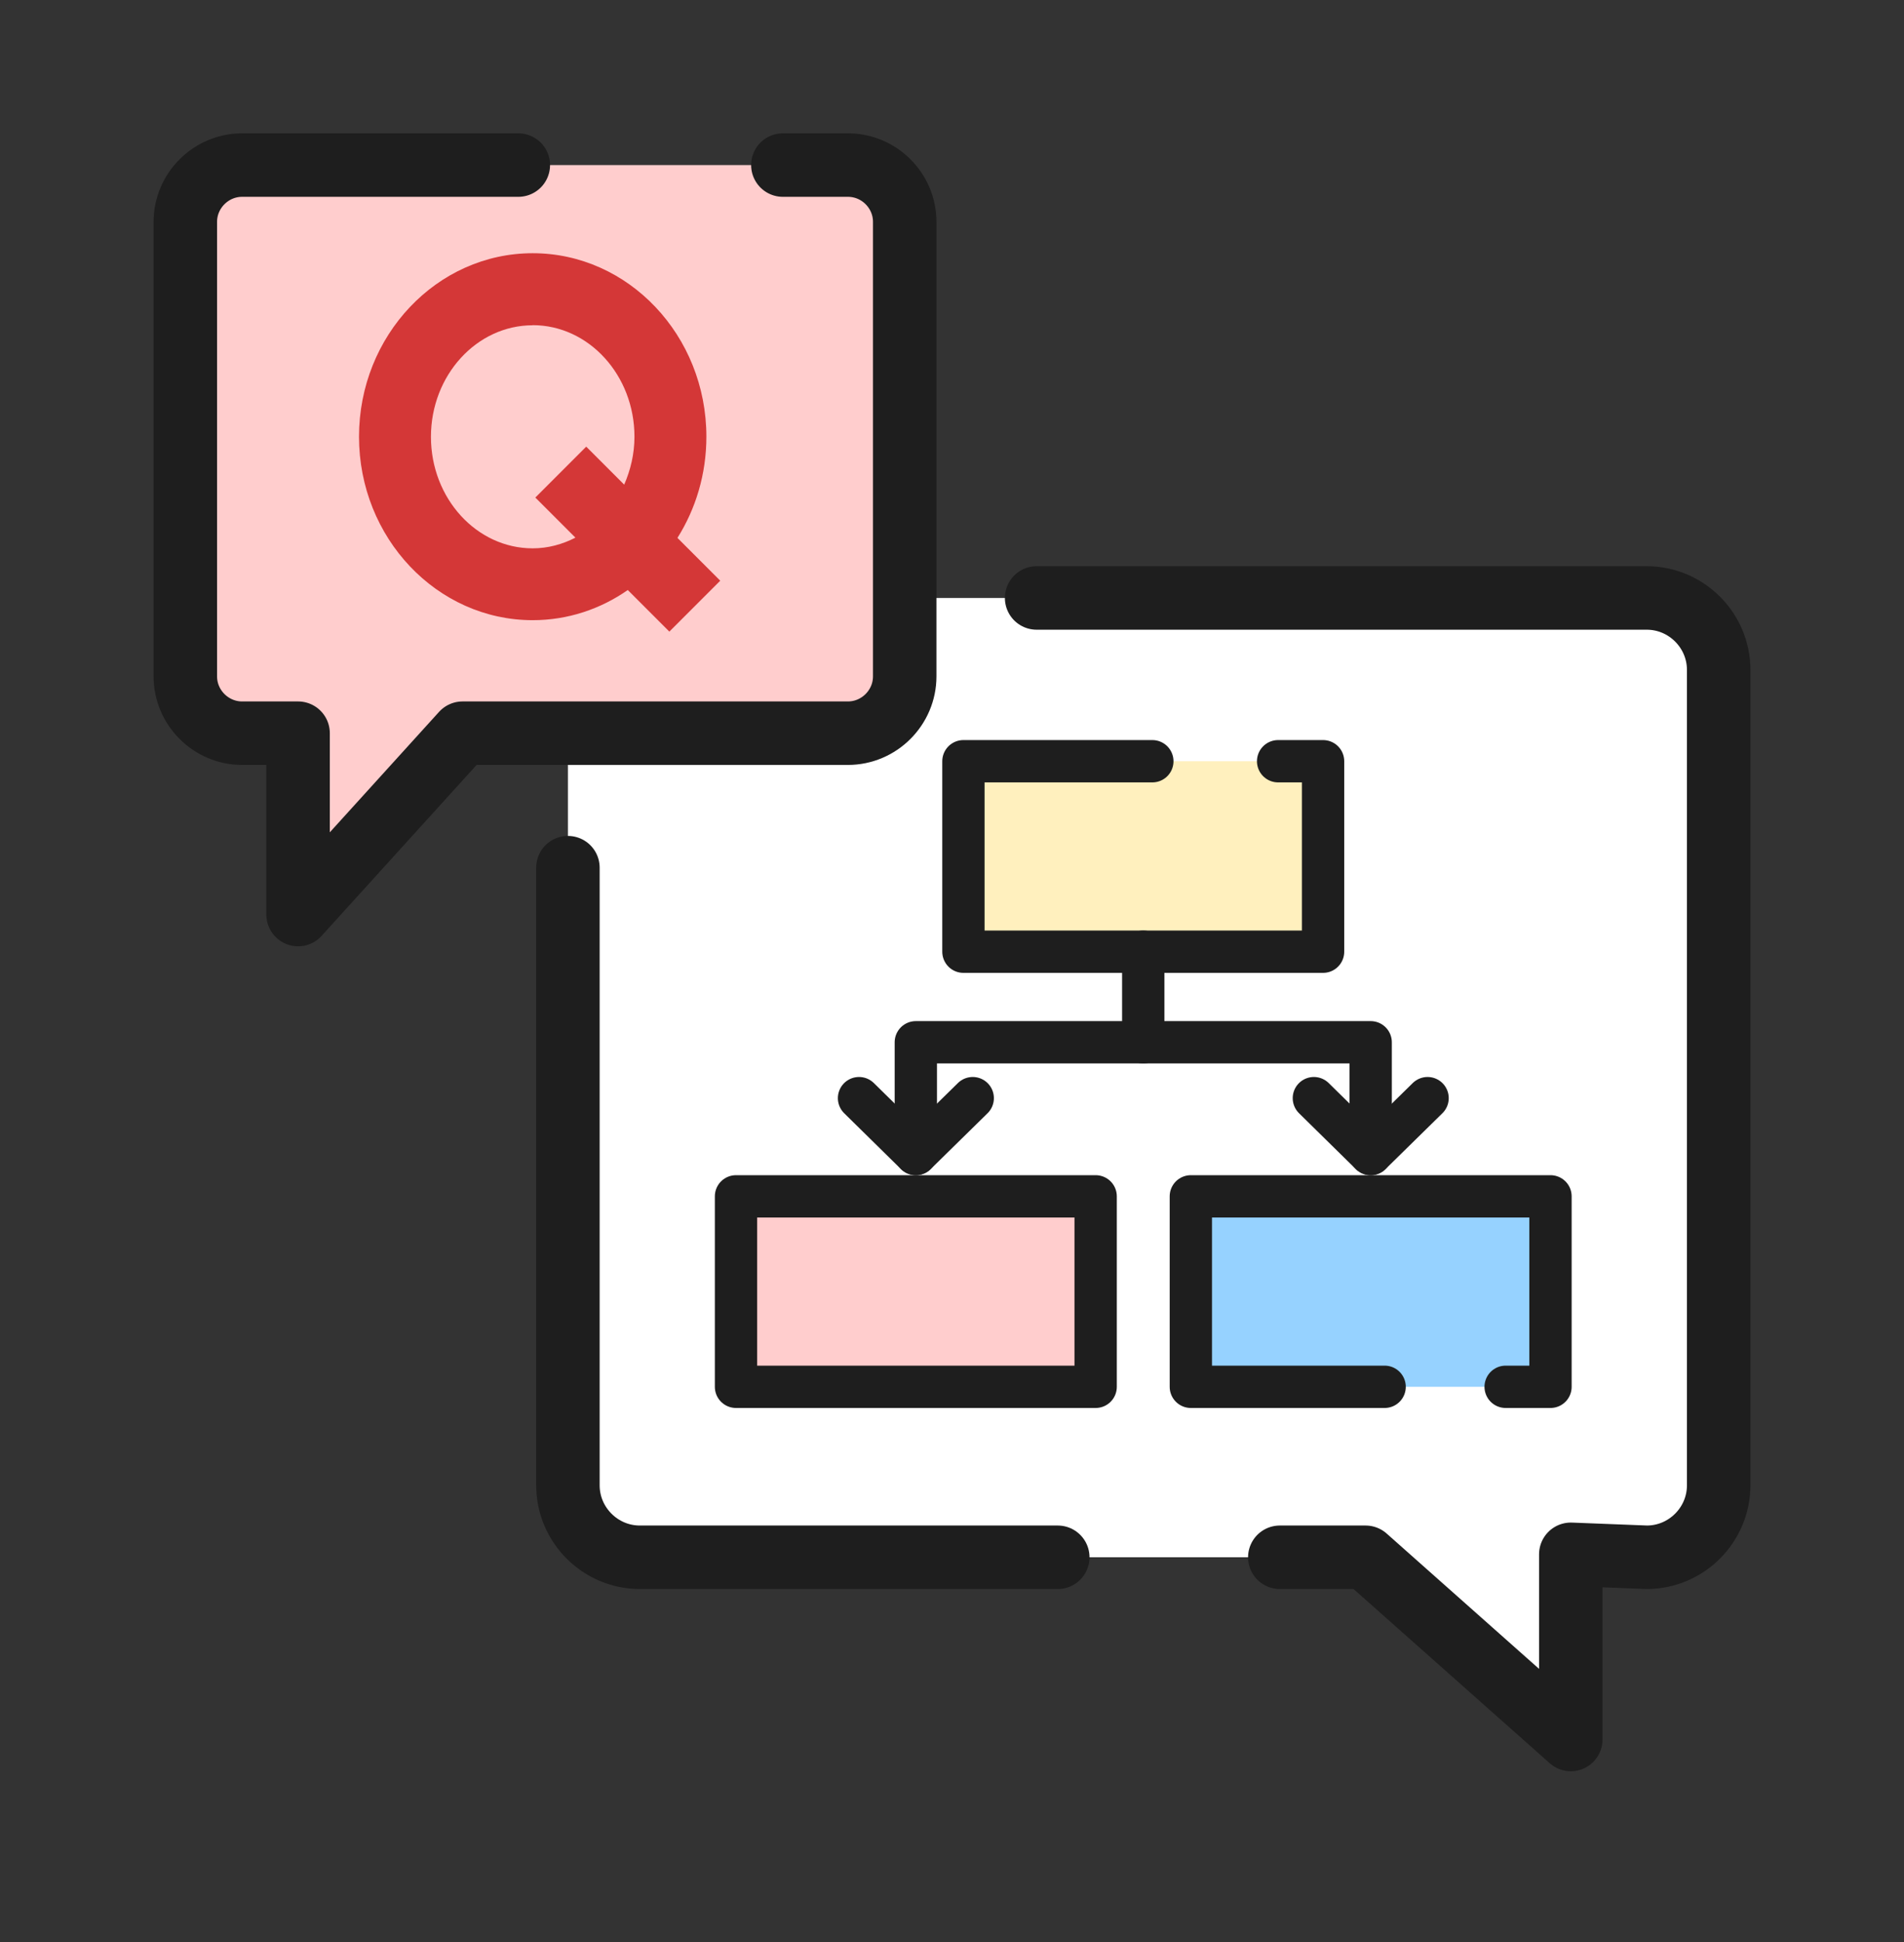
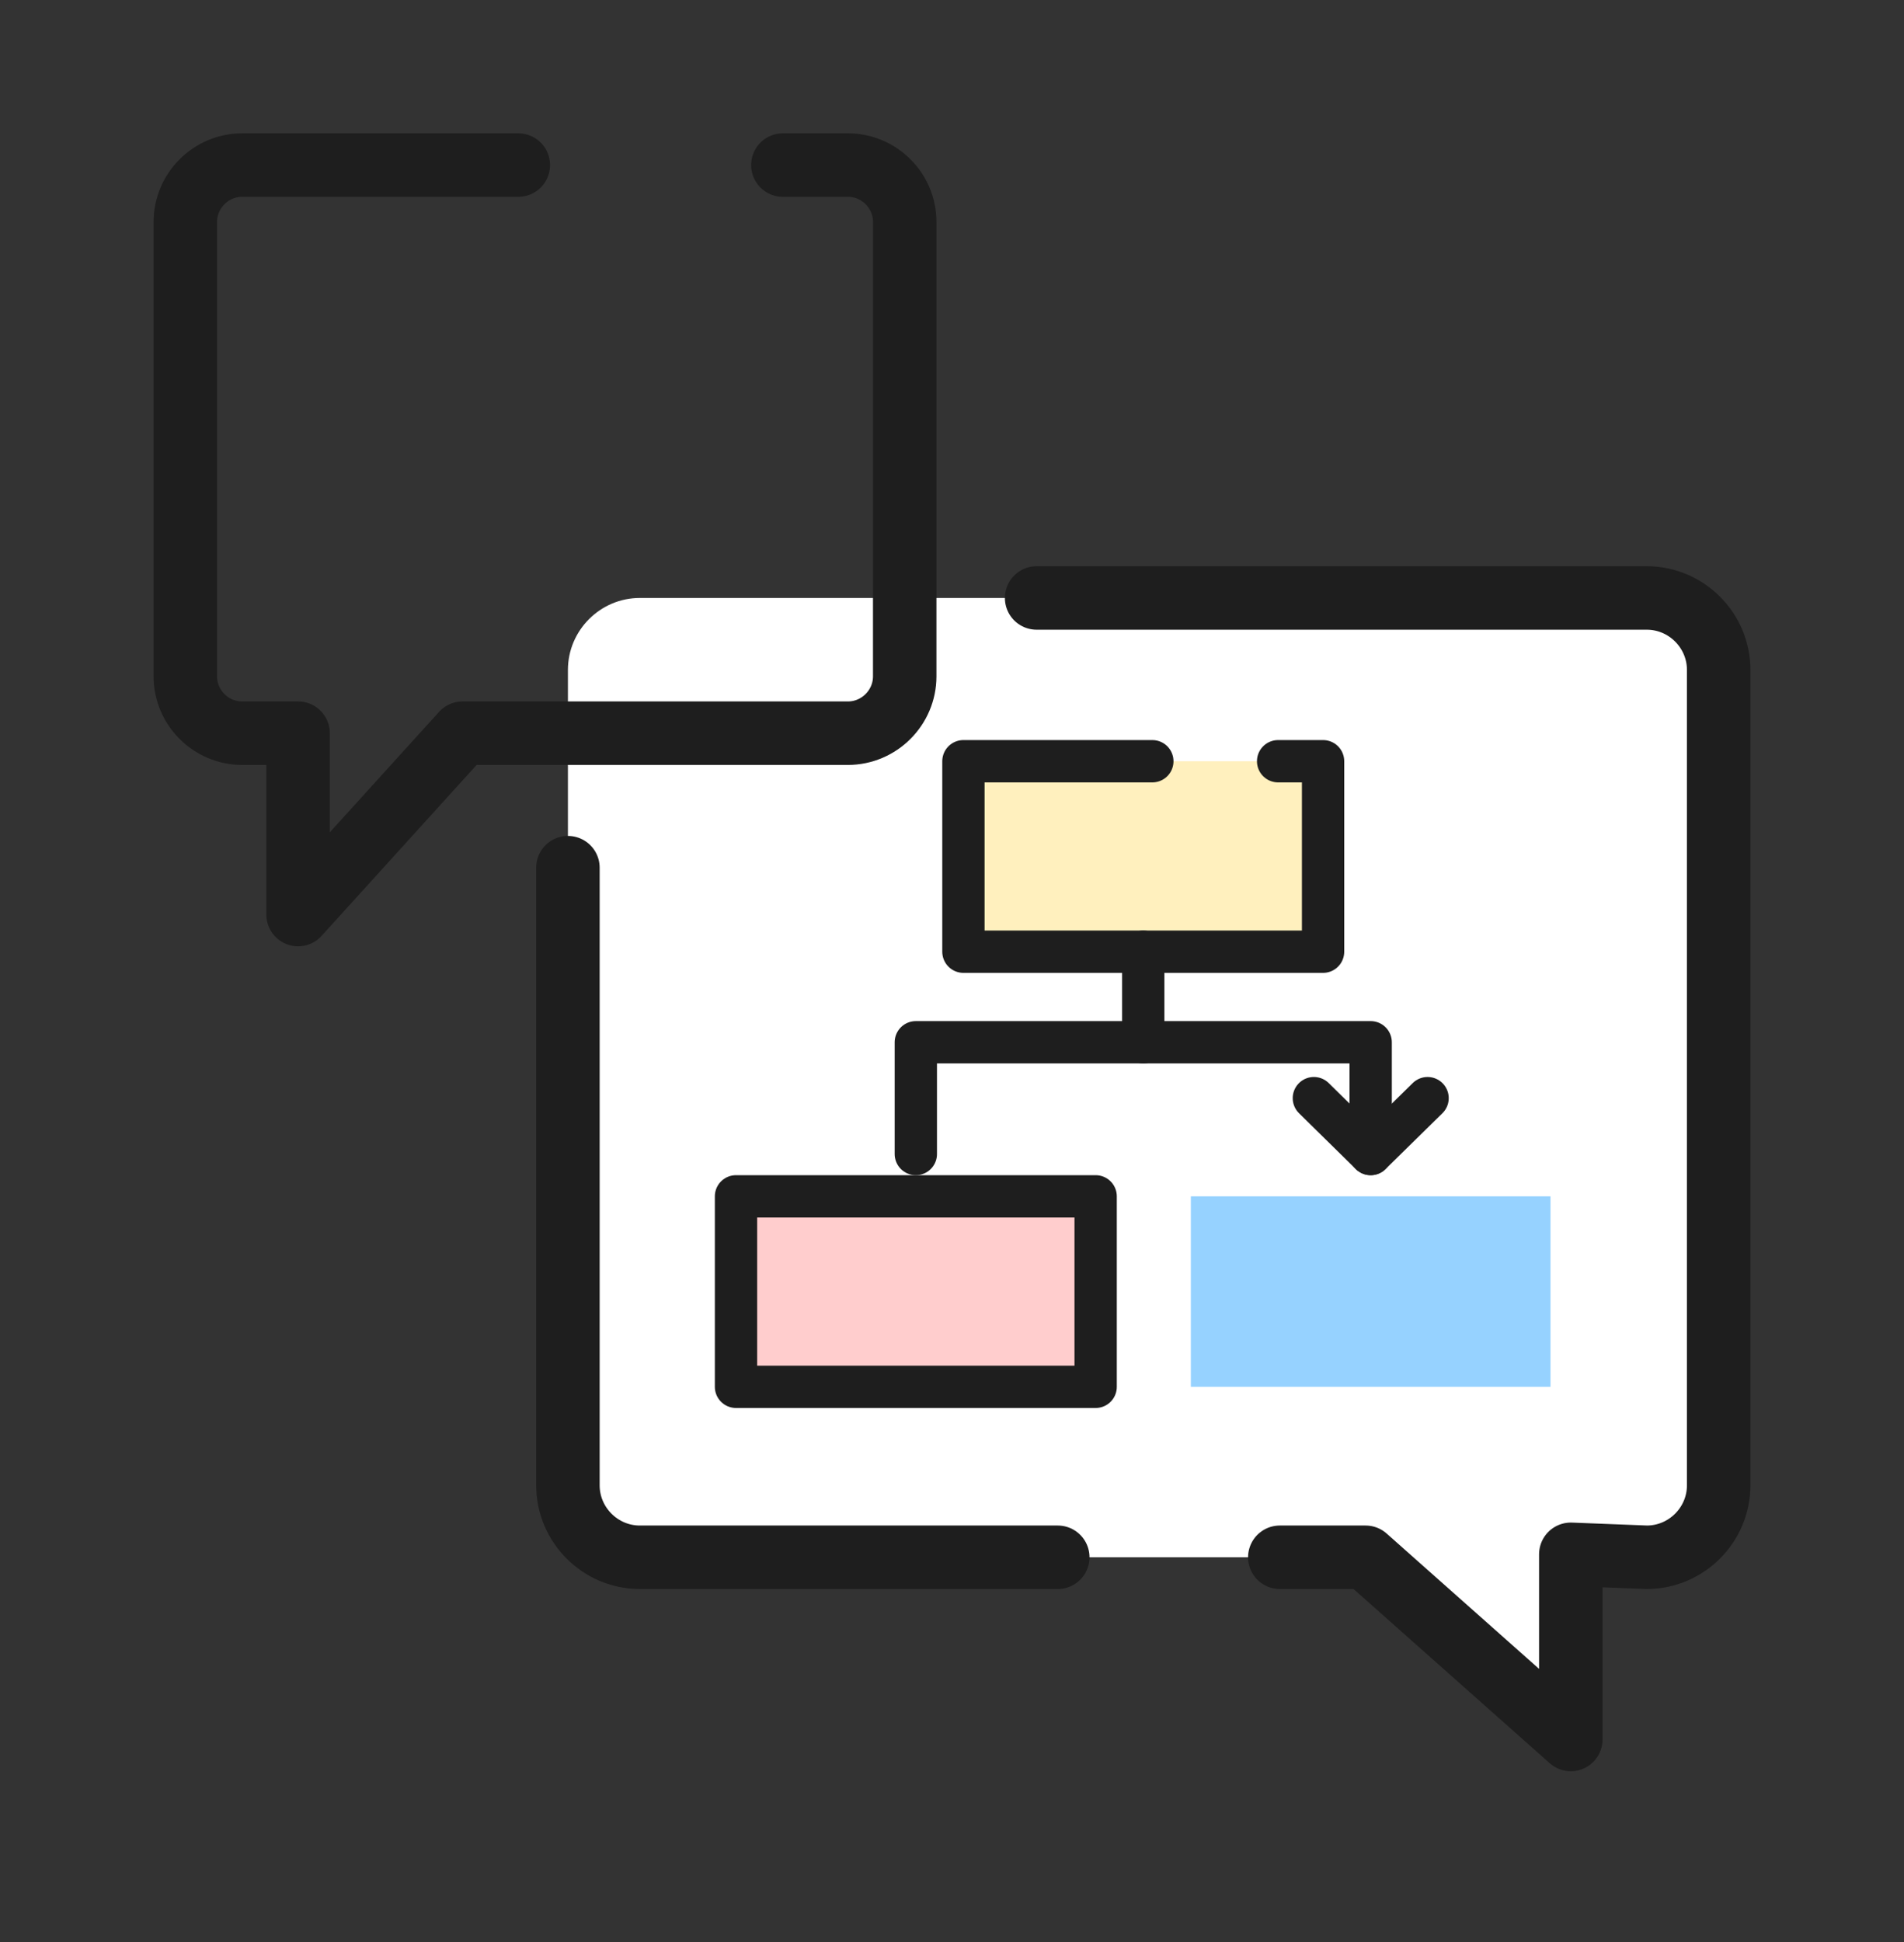
<svg xmlns="http://www.w3.org/2000/svg" id="_レイヤー_1" data-name="レイヤー 1" viewBox="0 0 180 183.56">
  <rect x="0" y="0" width="180" height="183.56" fill="#333333" stroke="none" />
  <defs>
    <style>
      .cls-1 {
        fill: #d43737;
      }

      .cls-1, .cls-2, .cls-3, .cls-4, .cls-5, .cls-6 {
        stroke-width: 0px;
      }

      .cls-2, .cls-7, .cls-8 {
        fill: none;
      }

      .cls-3 {
        fill: #fff0be;
      }

      .cls-4 {
        fill: #96d2ff;
      }

      .cls-7 {
        stroke-width: 6px;
      }

      .cls-7, .cls-8 {
        stroke: #1e1e1e;
        stroke-linecap: round;
        stroke-linejoin: round;
      }

      .cls-5 {
        fill: #ffcdcd;
      }

      .cls-6 {
        fill: #fff;
      }

      .cls-8 {
        stroke-width: 4px;
      }
    </style>
  </defs>
  <rect class="cls-2" width="180" height="180" />
  <g>
    <g>
      <g>
        <path class="cls-6" d="M129.11,147.17H60.49c-3.74,0-6.8-3.06-6.8-6.8V63.31c0-3.74,3.06-6.8,6.8-6.8h95.2c3.74,0,6.8,3.06,6.8,6.8v77.06c0,3.74-3.06,6.8-6.8,6.8l-7.18-.28v17.5l-19.4-17.22Z" />
        <g>
          <path class="cls-7" d="M100,147.17h-39.51c-3.74,0-6.8-3.06-6.8-6.8v-58.37" />
          <path class="cls-7" d="M98,56.51h57.68c3.74,0,6.8,3.06,6.8,6.8v77.06c0,3.74-3.06,6.8-6.8,6.8l-7.18-.28v17.5l-19.4-17.22h-8.11" />
        </g>
      </g>
      <g>
        <g>
          <rect class="cls-3" x="91.08" y="71.94" width="34" height="18" />
          <rect class="cls-5" x="69.58" y="113.06" width="34" height="18" />
          <rect class="cls-4" x="112.58" y="113.06" width="34" height="18" />
          <polyline class="cls-8" points="120.83 71.94 125.08 71.94 125.08 89.94 91.08 89.94 91.08 71.94 108.94 71.94" />
          <rect class="cls-8" x="69.58" y="113.06" width="34" height="18" />
-           <polyline class="cls-8" points="130.9 131.06 112.58 131.06 112.58 113.06 146.58 113.06 146.58 131.06 142.34 131.06" />
        </g>
        <g>
          <polyline class="cls-8" points="86.58 109.06 86.58 98.5 129.58 98.5 129.58 109.06" />
          <line class="cls-8" x1="108.08" y1="89.94" x2="108.08" y2="98.5" />
-           <polyline class="cls-8" points="81.21 103.78 86.58 109.06 91.96 103.78" />
          <polyline class="cls-8" points="124.21 103.78 129.58 109.06 134.96 103.78" />
        </g>
      </g>
    </g>
    <g>
-       <path class="cls-5" d="M43.72,69.29h36.43c2.95,0,5.37-2.42,5.37-5.37V20.97c0-2.95-2.41-5.37-5.37-5.37H22.89c-2.95,0-5.37,2.42-5.37,5.37v42.95c0,2.95,2.42,5.37,5.37,5.37h5.29v17.14l15.55-17.14Z" />
      <path class="cls-7" d="M49,15.6h-26.11c-2.95,0-5.37,2.42-5.37,5.37v42.95c0,2.95,2.42,5.37,5.37,5.37h5.29v17.14l15.55-17.14h36.43c2.95,0,5.37-2.42,5.37-5.37V20.97c0-2.95-2.41-5.37-5.37-5.37h-6.15" />
-       <path class="cls-1" d="M64.04,50.84c1.73-2.74,2.74-6.03,2.74-9.57,0-9.56-7.37-17.34-16.42-17.34s-16.42,7.78-16.42,17.34,7.37,17.34,16.42,17.34c3.32,0,6.41-1.05,8.99-2.85l3.93,3.93,4.81-4.81-4.05-4.05ZM50.36,30.73c5.3,0,9.62,4.73,9.62,10.54,0,1.63-.37,3.15-.97,4.53l-3.59-3.59-4.81,4.81,3.79,3.79c-1.23.63-2.59,1.01-4.04,1.01-5.31,0-9.62-4.73-9.62-10.54s4.32-10.54,9.62-10.54Z" />
    </g>
  </g>
</svg>